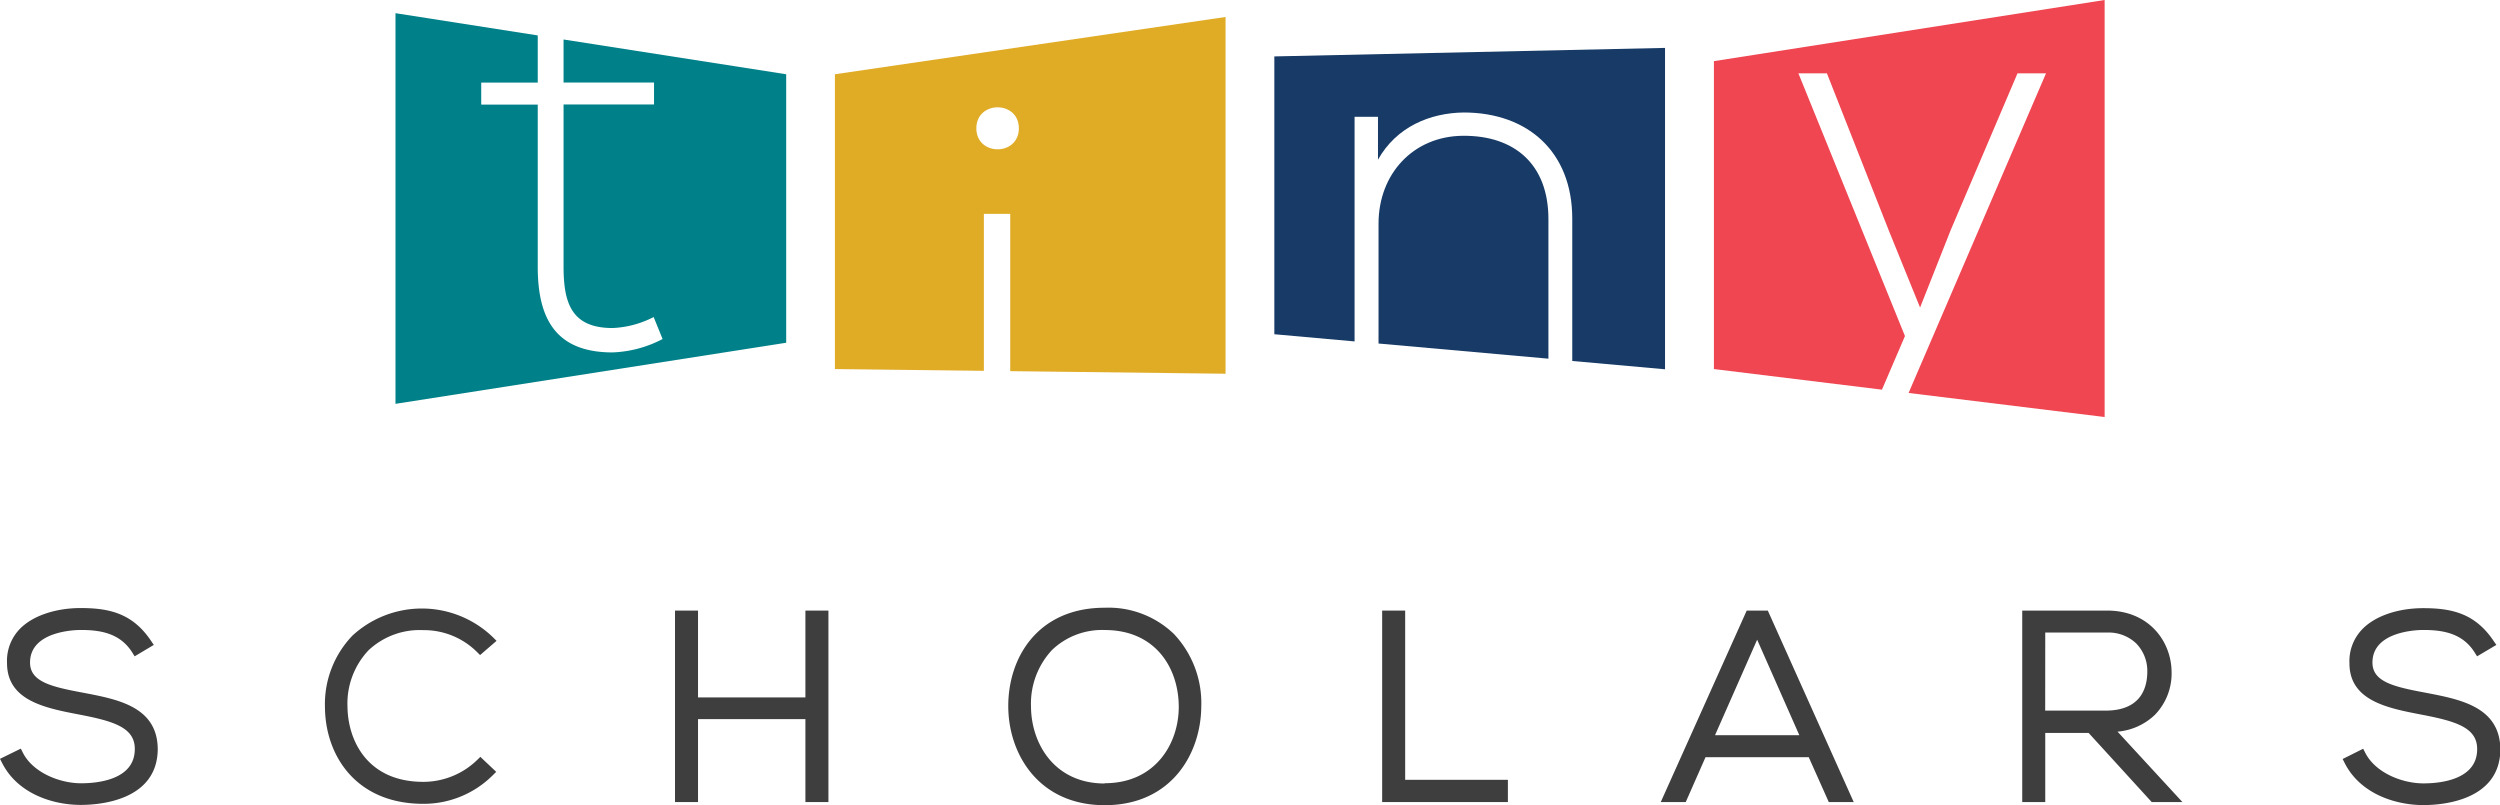
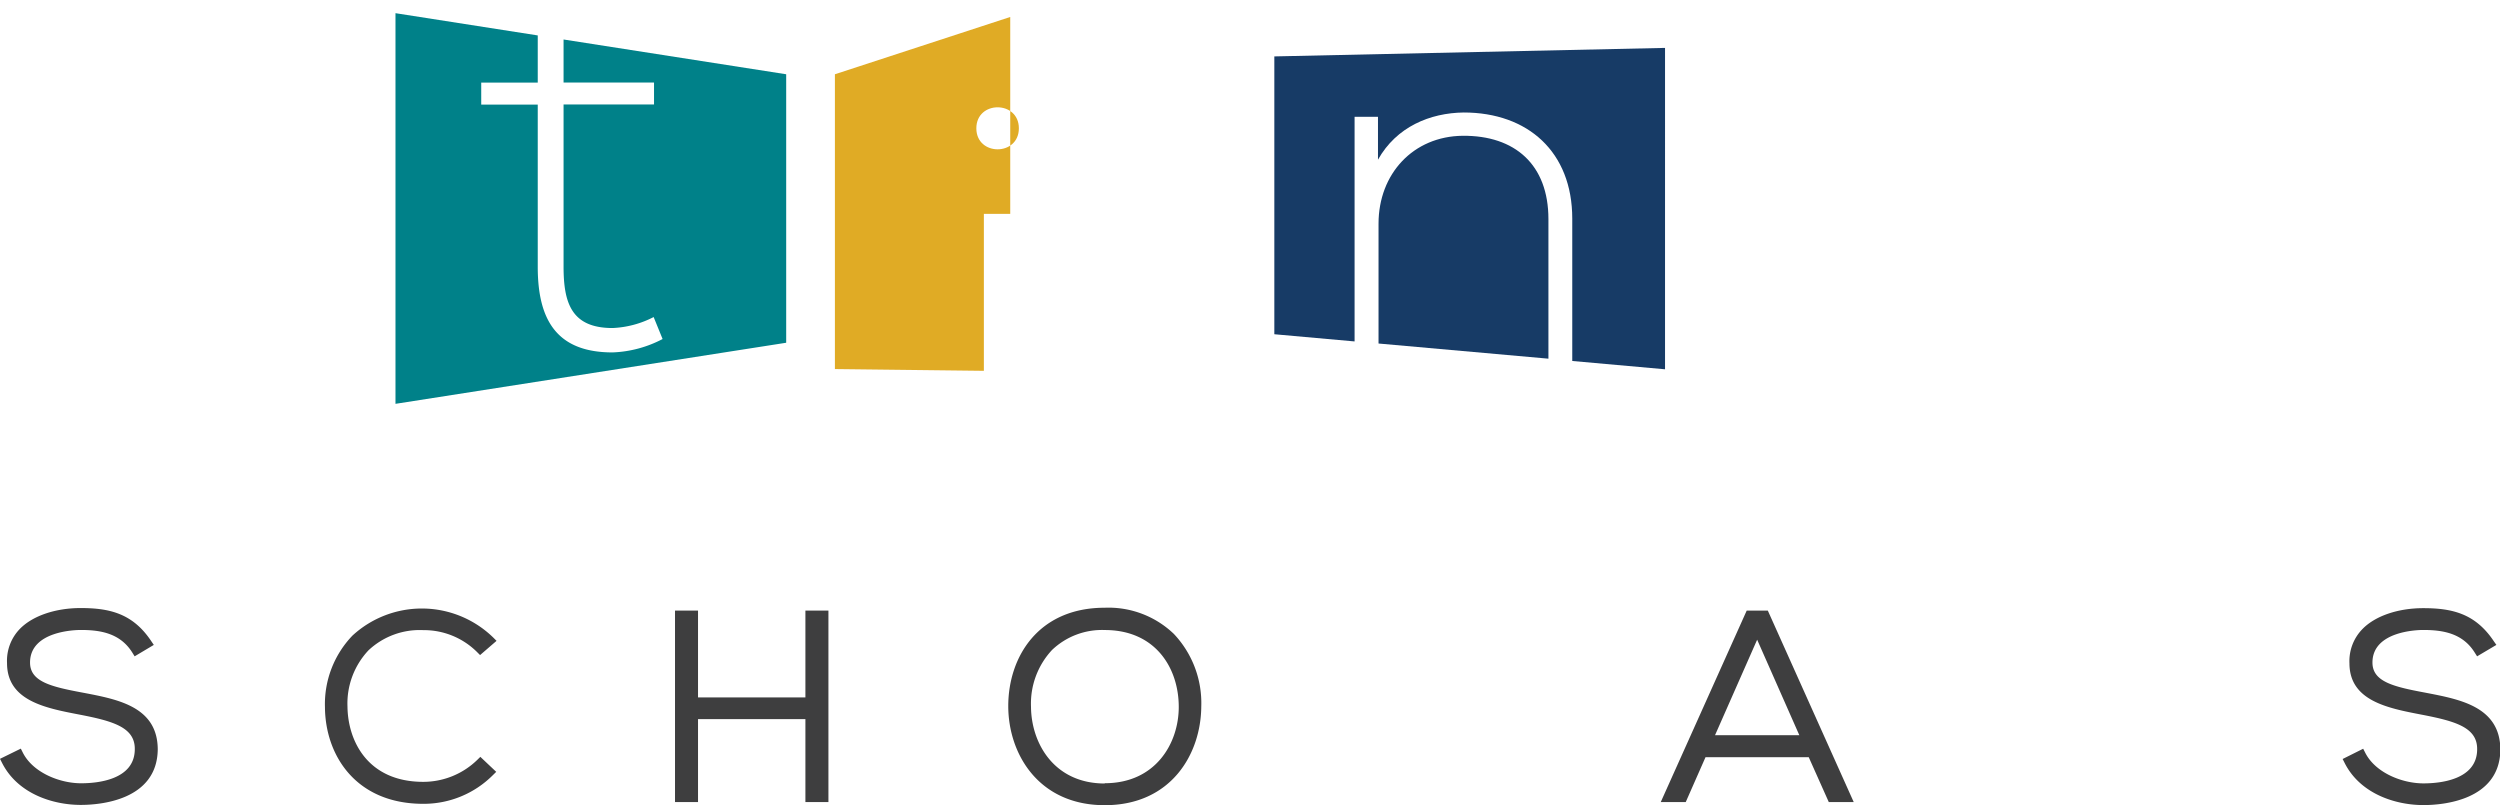
<svg xmlns="http://www.w3.org/2000/svg" id="Layer_1" data-name="Layer 1" viewBox="0 0 455.14 146.59">
  <defs>
    <style>.cls-1{fill:#3e3e3f;}.cls-2{fill:#008189;}.cls-3{fill:#e0ab25;}.cls-4{fill:#173b66;}.cls-5{fill:#ef4652;}</style>
  </defs>
  <path class="cls-1" d="M15.33,129.43l-.37-.07c-5.73-1.07-9.49-2-9.49-5.46,0-5.77,8.3-5.93,9.24-5.93,3.57,0,7.17.58,9.38,4.12l.42.68L28,120.69l-.48-.71c-3.34-5-7.55-6-12.83-6-4.6,0-8.74,1.41-11.06,3.78A8.35,8.35,0,0,0,1.28,124c0,6.81,6.88,8.16,13,9.34s10.3,2.28,10.26,6.32c0,5.61-6.83,6.22-9.77,6.22-3.87,0-8.77-1.92-10.62-5.59l-.36-.72L0,141.43l.37.73c2.85,5.65,9.28,7.66,14.35,7.66,3.26,0,13.9-.73,14-10.12C28.68,132,21.59,130.63,15.33,129.43Z" transform="translate(0 -3.28)" />
  <path class="cls-1" d="M77.09,118a13.69,13.69,0,0,1,9.77,4l.54.54,3-2.59-.62-.62A18.64,18.64,0,0,0,64.16,119a18,18,0,0,0-5,13c.05,8.77,5.6,17.62,17.9,17.62a17.8,17.8,0,0,0,12.68-5.23l.6-.59-2.89-2.73-.56.55a14.09,14.09,0,0,1-9.83,4c-10.07,0-13.73-7.39-13.8-13.71a14.12,14.12,0,0,1,3.83-10.24A13.61,13.61,0,0,1,77.09,118Z" transform="translate(0 -3.28)" />
  <polygon class="cls-1" points="146.63 126.97 127.08 126.97 127.08 111.16 122.89 111.16 122.89 146.02 127.08 146.02 127.08 130.92 146.63 130.92 146.63 146.02 150.82 146.02 150.82 111.16 146.63 111.16 146.63 126.97" />
  <path class="cls-1" d="M201.13,113.92c-12.14,0-17.57,9-17.57,17.9,0,8.69,5.5,18.05,17.57,18.05s17.52-9.31,17.57-18a18.33,18.33,0,0,0-5-13.19A17.19,17.19,0,0,0,201.13,113.92Zm0,32c-9.17,0-13.39-7.26-13.43-14a14.31,14.31,0,0,1,3.83-10.31,13.18,13.18,0,0,1,9.6-3.63c9.3,0,13.47,7,13.47,14C214.6,138.61,210.38,145.87,201.13,145.87Z" transform="translate(0 -3.28)" />
-   <polygon class="cls-1" points="255.82 111.16 251.63 111.16 251.63 146.02 274.52 146.02 274.52 141.97 255.82 141.97 255.82 111.16" />
  <path class="cls-1" d="M318,114.44,302.35,149.3h4.55l3.6-8.17h18.79l3.65,8.17h4.54l-15.64-34.86Zm-5.77,22.69,7.67-17.39,7.68,17.39Z" transform="translate(0 -3.28)" />
-   <path class="cls-1" d="M392.35,133.38a10.79,10.79,0,0,0,3-7.78c-.05-5.55-4.1-11.16-11.73-11.16H368.16V149.3h4.19V136.72h7.9l11.48,12.58h5.59l-11.81-12.82A11.17,11.17,0,0,0,392.35,133.38Zm-20-14.94H383.6a7.3,7.3,0,0,1,5.33,2,7.17,7.17,0,0,1,2,5.09c0,3.25-1.38,7.12-7.59,7.12h-11Z" transform="translate(0 -3.28)" />
  <path class="cls-1" d="M441.78,129.43l-.36-.07c-5.74-1.07-9.5-2-9.5-5.46,0-5.77,8.31-5.93,9.24-5.93,3.57,0,7.18.58,9.38,4.12l.43.68,3.51-2.08L454,120c-3.34-5-7.54-6-12.83-6-4.6,0-8.73,1.41-11.05,3.78a8.35,8.35,0,0,0-2.39,6.24c0,6.81,6.88,8.16,13,9.34s10.29,2.28,10.25,6.32c0,5.61-6.83,6.22-9.77,6.22-3.87,0-8.76-1.92-10.61-5.59l-.37-.72-3.74,1.87.37.73c2.86,5.65,9.29,7.66,14.35,7.66,3.26,0,13.91-.73,14-10.12C455.14,132,448,130.63,441.78,129.43Z" transform="translate(0 -3.28)" />
  <path class="cls-2" d="M102.6,10.47V18.3h16.47v4H102.6v29.5C102.6,58.39,104,63,111.52,63A17.91,17.91,0,0,0,119,61L120.63,65a21.23,21.23,0,0,1-9.11,2.44c-10.29,0-13.62-6.07-13.62-15.58V22.32H87.61v-4H97.9V9.73L72,5.68V76.8l71.13-11.12V16.8Z" transform="translate(0 -3.28)" />
-   <path class="cls-3" d="M152,16.8V70.47l27.12.32V42.22h4.8V70.85l39.2.47V6.37Zm25.75,9.84c0-5.1,7.74-5.1,7.74,0S177.75,31.74,177.75,26.64Z" transform="translate(0 -3.28)" />
+   <path class="cls-3" d="M152,16.8V70.47l27.12.32V42.22h4.8V70.85V6.37Zm25.75,9.84c0-5.1,7.74-5.1,7.74,0S177.75,31.74,177.75,26.64Z" transform="translate(0 -3.28)" />
  <path class="cls-4" d="M266.3,28c-9,.09-15.33,6.91-15.33,16V65.82l30.93,2.76V43.17C281.9,33.24,275.79,27.92,266.3,28Z" transform="translate(0 -3.28)" />
  <path class="cls-4" d="M232,13.55V64.13l14.61,1.31V24.55h4.26v7.8c3.37-6,9.48-8.51,15.6-8.59,11.7,0,19.77,7.18,19.77,19.32V69l16.89,1.51V12Z" transform="translate(0 -3.28)" />
-   <polygon class="cls-5" points="312.03 11.13 312.03 67.19 342.62 70.94 346.81 61.18 327.41 13.35 332.6 13.35 343.87 41.97 349.56 55.99 355.14 41.88 367.3 13.35 372.49 13.35 347.47 71.54 383.16 75.92 383.16 0 312.03 11.13" />
</svg>